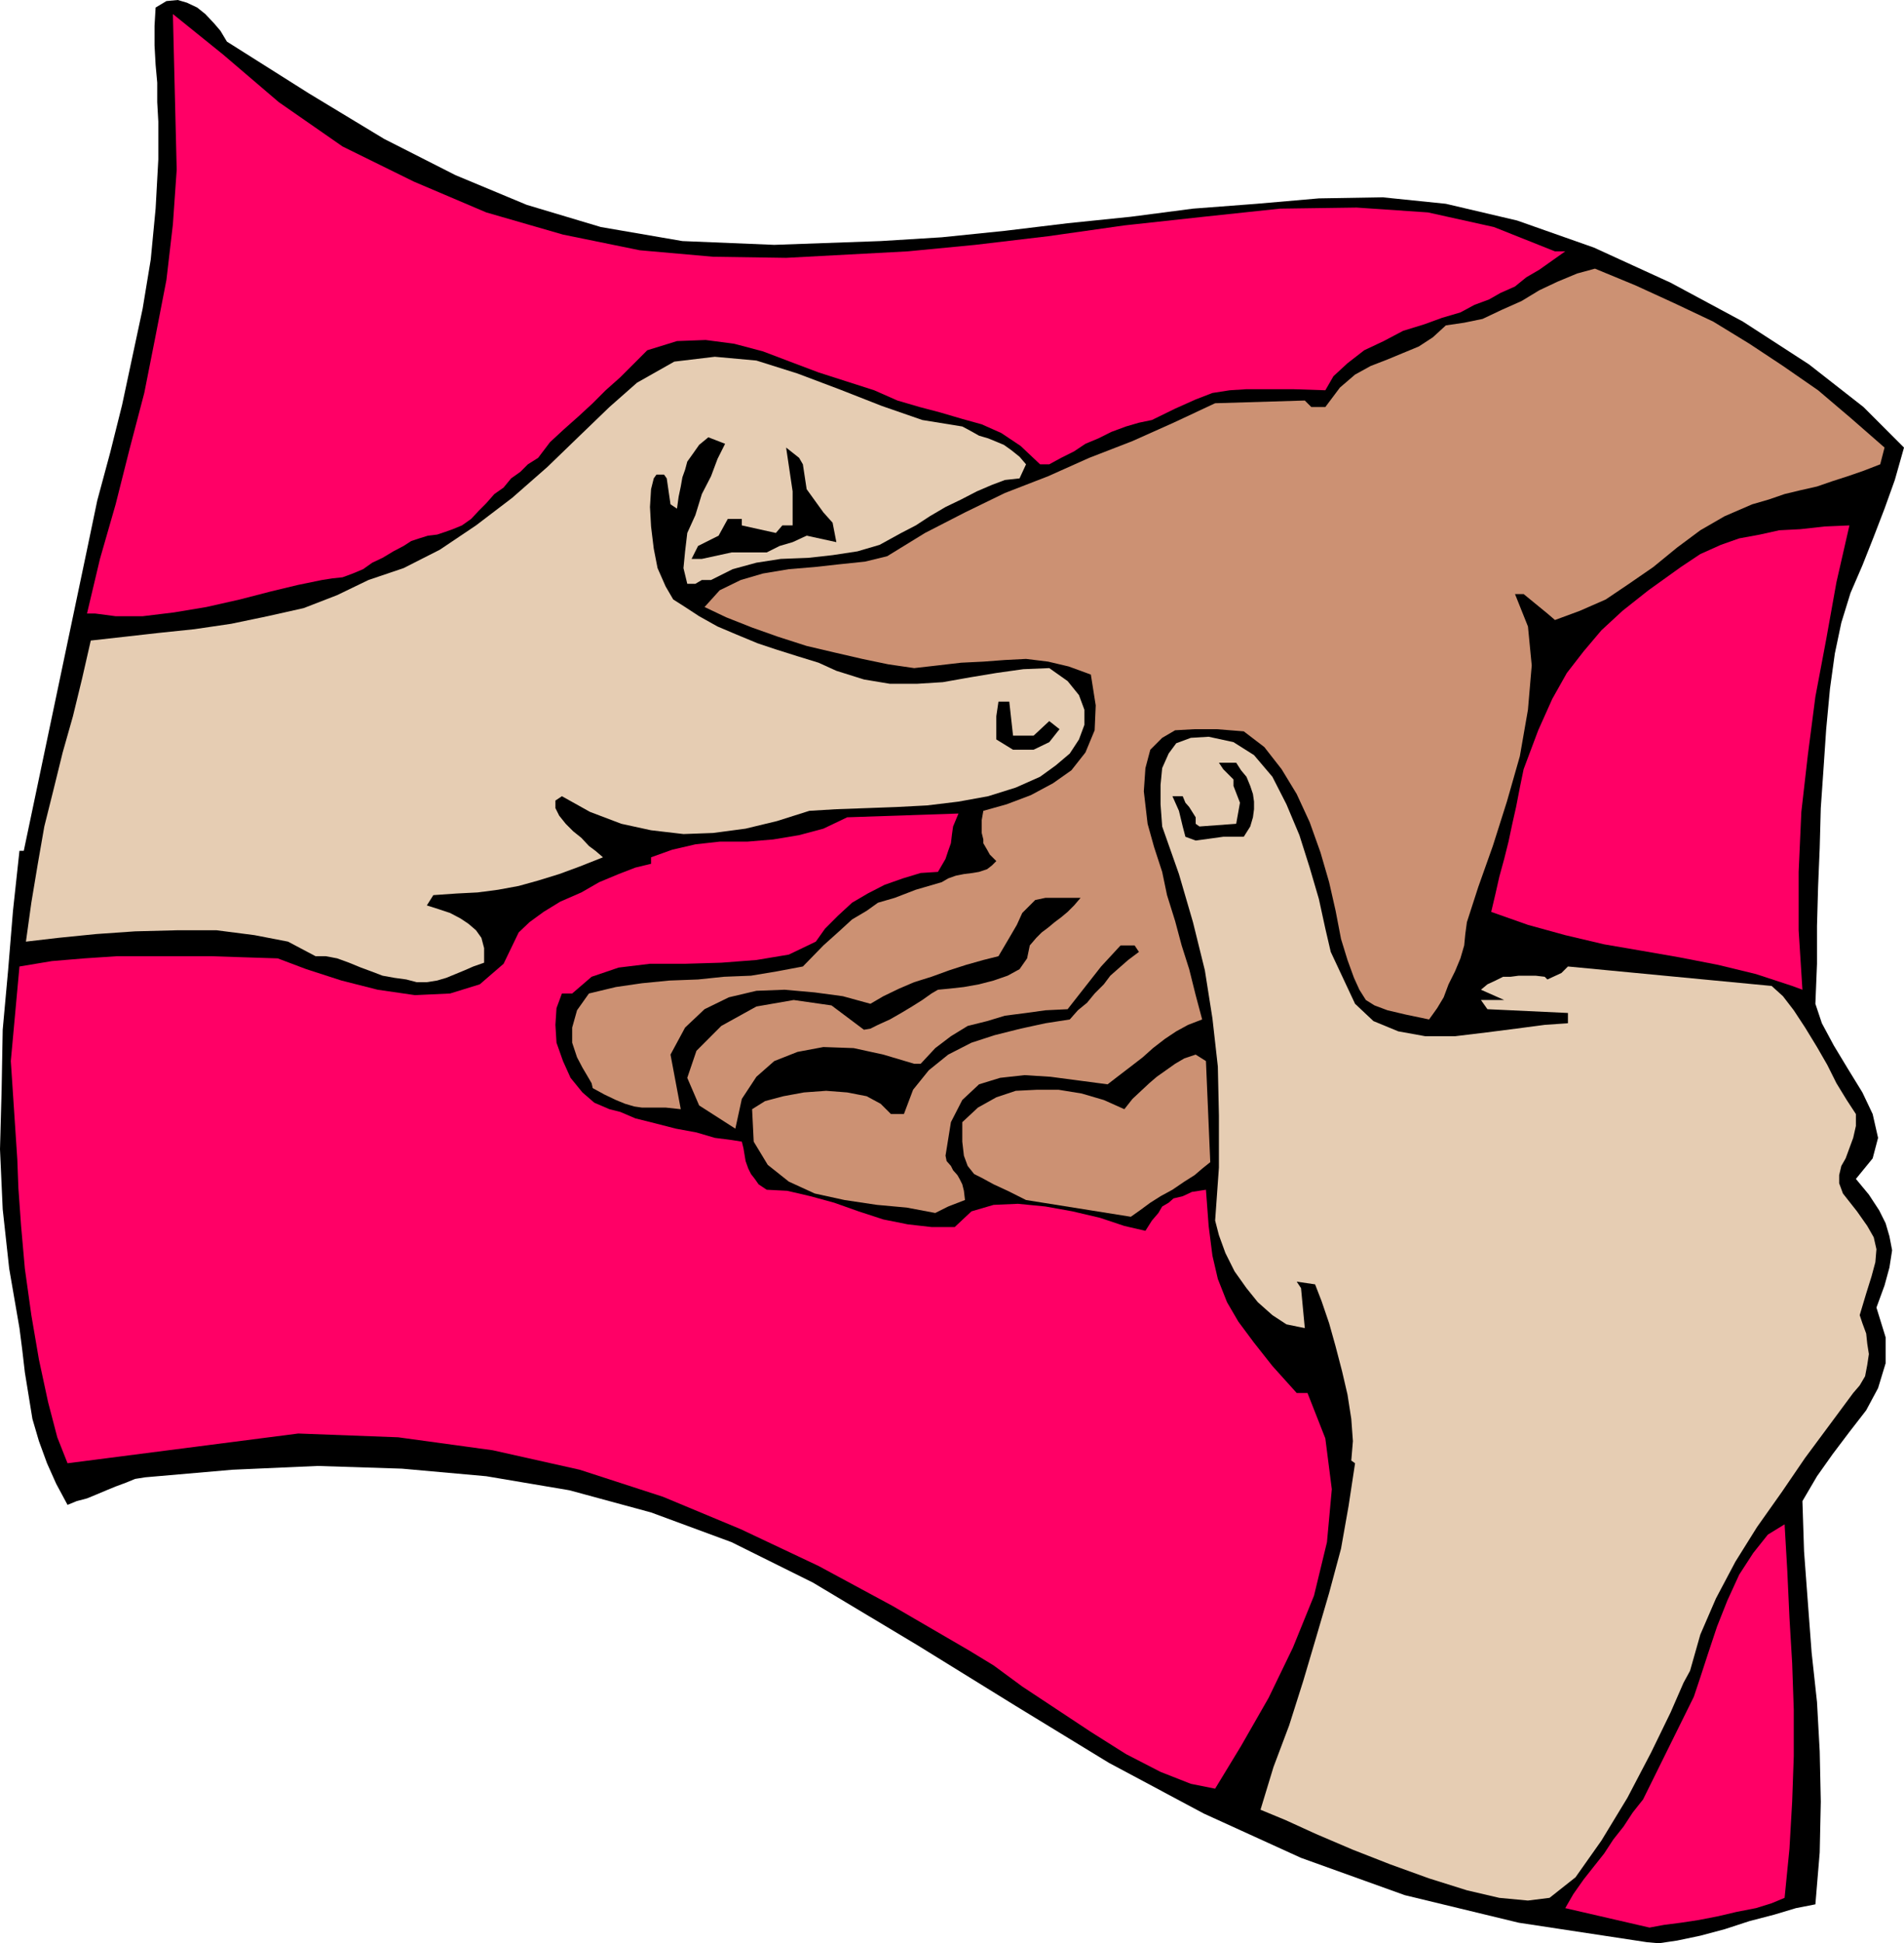
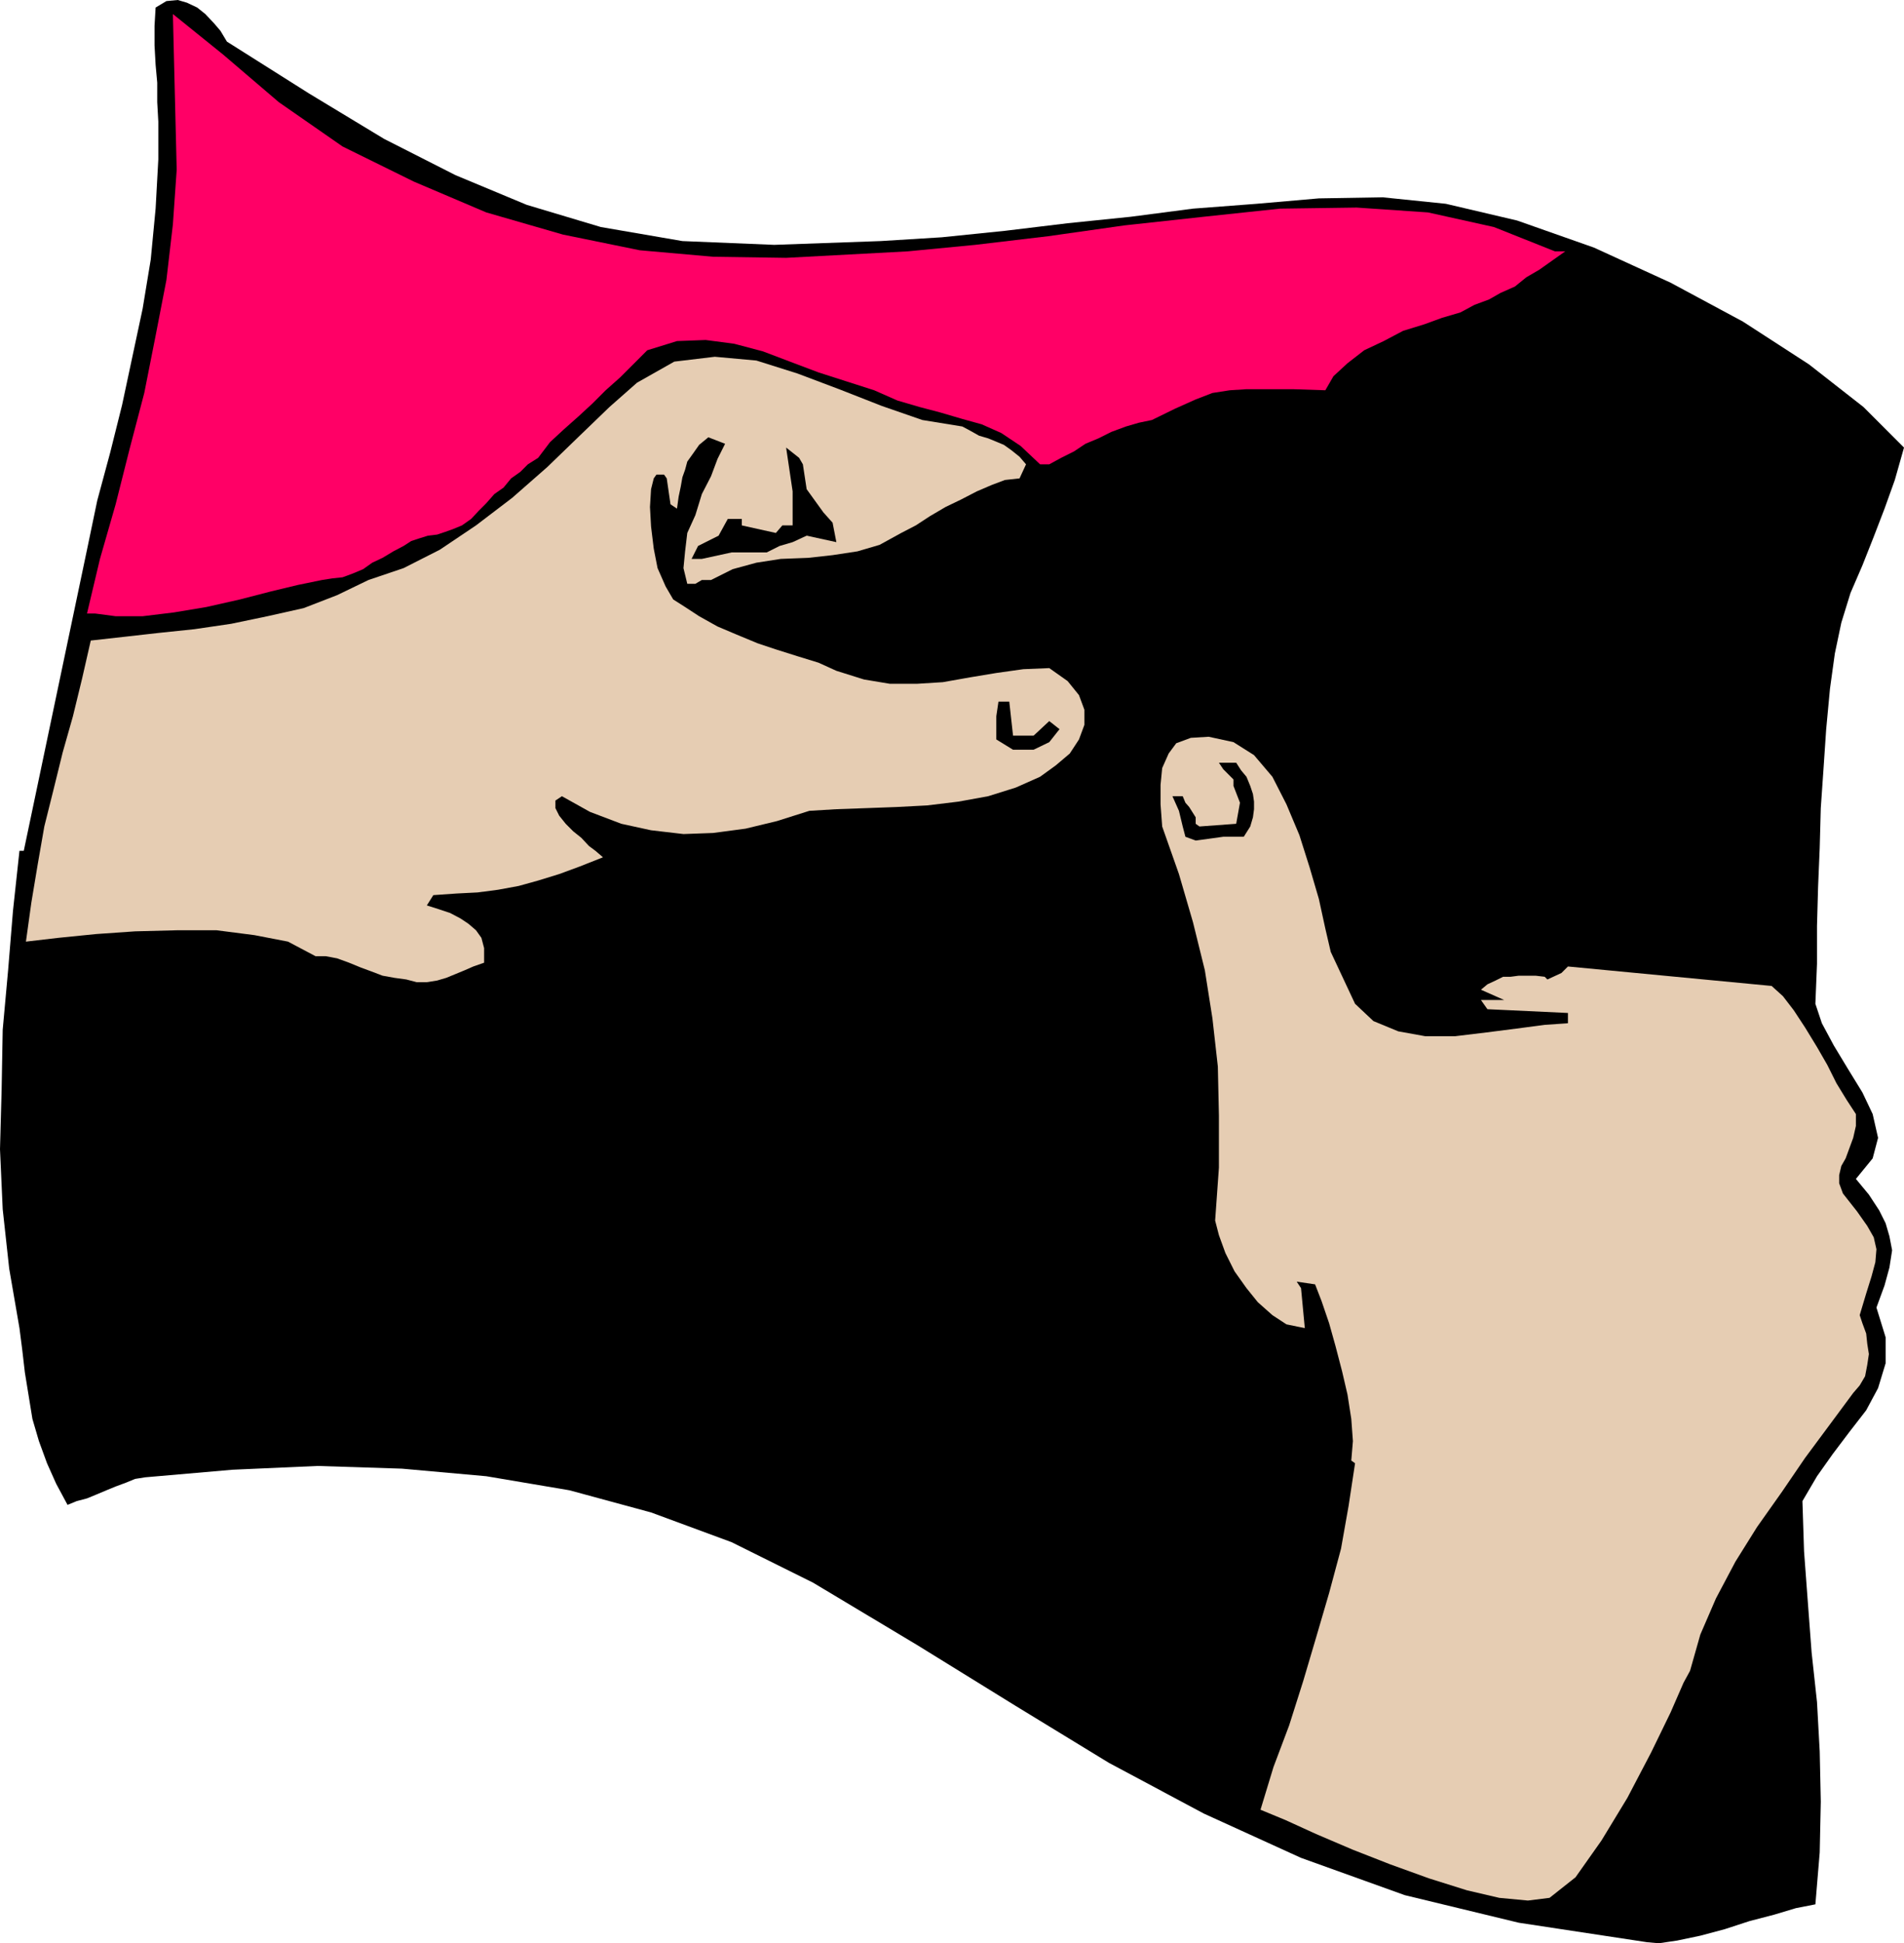
<svg xmlns="http://www.w3.org/2000/svg" width="352.402" height="359.5">
  <path d="m304.8 359.297-23.698-3.598L260 350.598l-19.2-6.899-18-8.199-17.597-9.402-17.203-10.5-18.297-11.301-19.203-11.5-15.098-7.5-14.902-5.5-15.098-4.098L90 273.098l-15.598-1.399-15.601-.5-15.801.7-16.098 1.398-1.902.3-1.7.7-1.898.703-1.699.7-1.902.8-1.7.7-1.898.5-1.703.698-2.098-3.898-1.699-3.8-1.5-4.102L6 262.5l-1.398-8.602-.5-4.3-.5-3.899-1.899-11-1.203-11-.5-11.101.3-11L.5 190.5l1-11 .902-11 1.2-11.102h.8l11.7-55.699L18 92.598l2.402-8.899 2.2-8.8L24.5 66l1.902-8.902 1.5-9.098.899-9.402.5-9.098v-7l-.2-3.602v-3.601l-.3-3.297-.2-3.602V4.797l.2-3.399L30.8.2l2.102-.2 1.7.5 1.898.898 1.5 1.2 1.602 1.699L40.8 5.699 42 7.7l15.203 9.598L71.102 25.7 84.3 32.4l13.199 5.5 13.704 4.1 15.098 2.598 17 .699 19.699-.7 11.3-.699L186 42.7l11.602-1.402 11.699-1.2 11.5-1.5 11.8-.898 11.5-1 11.801-.199 11.7 1.2 13.199 3.097 14.199 5 14.203 6.5 13.399 7.203 12.199 7.898 10.101 7.899 7.5 7.5-1.699 6-1.902 5.3-2 5.2-2.098 5.3-2.203 5.102-1.7 5.5-1.198 5.7-.899 6.5-.703 7.5-.5 7.398-.5 7.203-.2 7.398-.3 7.2-.2 7.199v7l-.3 7.402 1.203 3.598 2.2 4.101L342 197.7l2.703 4.399 1.899 4 1 4.402-1 3.797-3.102 3.8 2.402 2.903 1.899 2.898 1.199 2.399.703 2.402.5 2.598-.5 3.203-.902 3.297-1.5 4.101 1.699 5.5v4.801l-1.398 4.598-2.2 4.101-3.101 4-3.098 4.102-2.902 4.098-2.7 4.601.301 9.301.7 9.398.699 9.301 1 9.2.5 9.101.199 9.297-.2 9.402-.8 9.598-3.598.703-4 1.2-4.601 1.198-4.598 1.5-4.5 1.2-4.3.902-3.403.5-2.2-.203" />
-   <path fill="#f06" d="M305.3 356.598 289.704 353l1.5-2.602 1.899-2.699 1.898-2.402 1.902-2.399 1.7-2.601 1.898-2.399 1.703-2.601 1.899-2.399 9.398-19 1.203-3.601 1.399-4.297 1.699-5.102 1.902-4.8 2.2-4.801 2.597-4 2.703-3.399 3.098-1.898.5 8.598.402 8.699.5 8.402.297 8.598v8.601l-.297 8.399-.5 8.703-.902 9.098-2.399 1L325 353l-3.598.7-3.402.8-3.598.7-3.3.5-3.102.398-2.7.5" />
  <path fill="#e6cdb3" d="m282.8 351.598-5.3-.5-6-1.399-7-2.199-7.2-2.602-6.898-2.699-6.8-2.902-5.7-2.598-4.601-1.902 2.402-7.899 2.899-7.699 2.601-8.199 2.399-8.102L246 294.7l2.203-8.199 1.399-7.902 1.199-7.899-.7-.5.301-3.601-.3-4.098-.7-4.5-1-4.3-1.199-4.602-1.203-4.301-1.398-4.098-1.2-3.101-3.402-.5.8 1.199.7 7.402-3.398-.699-2.602-1.703-2.7-2.399-2.097-2.601-2.203-3.098-1.7-3.402-1.198-3.297-.7-2.703.7-9.797v-9.602l-.2-9.101-1-8.899L223 179.5l-2.2-8.902-2.597-8.899-3.101-8.8-.301-4.102v-3.598l.3-3.101 1.2-2.7 1.402-1.898 2.7-1 3.3-.203 4.598 1 3.8 2.402 3.399 4 2.602 5.098 2.398 5.703 1.902 6 1.7 5.797 1.199 5.5 1 4.3 4.5 9.602 3.402 3.2 4.598 1.898 5 .902h5.5l5.8-.699 5.5-.703 5.301-.7 4.301-.3v-1.899l-14.902-.699-1.2-1.699h4.301l-4.3-1.902 1.199-1 1.5-.7 1.402-.699h1.399l1.5-.199h3.101l1.7.2.5.5L289 180l1.203-1.203 37.7 3.601 2.097 1.899 2 2.601 2.102 3.2 2.199 3.601 1.902 3.301 1.7 3.398 1.898 3.102 1.699 2.598v2.199l-.5 2.203-1.398 3.797-.801 1.402-.399 1.7v1.5l.7 1.898 2.601 3.3 1.899 2.7 1.199 2.101.5 2.2-.2 2.402-.699 2.598-1 3.199-1.199 4 .5 1.5.7 1.902.199 1.899.3 1.902-.3 2-.399 2.098-1 1.699-1.203 1.402-4.297 5.801-4.601 6.2-4.301 6.3-4.598 6.5-4 6.398-3.601 6.801-2.899 6.7-1.902 6.699-1.2 2.199-2.398 5.5-3.601 7.402-4.399 8.399-4.8 7.902-4.801 6.797-4.801 3.8-4 .5" />
-   <path fill="#f06" d="m179.3 305.297-14.097-8.2L151.5 289.7l-14.398-6.8-14.399-6-15.402-5-16.098-3.602-17.5-2.399-18.5-.699-42.703 5.5-1.898-4.8-1.7-6.5-1.699-7.899-1.402-8.203-1.2-8.598-.699-7.902-.5-7-.199-5.297L2 196.297l1.602-17.5 6-1 6-.5 6-.399h17.601l6 .2 6.2.199 5.3 2 6.5 2.101 6.7 1.7 6.898 1 6.5-.301 5.5-1.7 4.402-3.8L96 172.5l2-1.902 2.602-1.899 3.101-1.902 3.899-1.7 3.3-1.898 3.598-1.5 3.102-1.199 2.898-.703v-1.2l3.902-1.398 4.301-1 4.5-.5h5.098l4.8-.402 4.801-.797 4.5-1.203 4.399-2.098 20.601-.699-1 2.398-.199 1.399L176 156l-.5 1.398-.5 1.5-1.398 2.399-3.2.203-3.3 1-3.399 1.2-3.101 1.597-2.899 1.703-2.601 2.398-2.399 2.399-1.703 2.402-5 2.399-6 1-6.5.5-6.7.199h-6.5l-5.8.703-5 1.7-3.598 3.097H104l-1 2.703-.2 3.098.2 3.3 1.203 3.399 1.399 3.101 2.199 2.7L110 204l2.8 1.2 2 .5 2.802 1.198 3.601.899 3.899 1 3.8.703 3.399 1 3.101.398 1.899.301.3 1.2.399 2.398.5 1.402.5 1 .703.899.7 1 1.5 1 3.8.199 4.297 1 4.402 1.203 4.5 1.598 4.598 1.5 4.5.902 4.402.5h4.301l3.098-2.902 4.101-1.2 4.5-.199 5.098.5 5 .899 5.102 1.199 4.5 1.5 3.898.902 1.203-1.902 1.2-1.399.699-1.199 1.199-.699.902-.8 1.7-.403 1.699-.797 2.601-.402.5 6.699.7 5.5 1 4.3 1.699 4.301 2.101 3.602 2.899 3.898 3.398 4.301 4.5 5h2l3.3 8.399 1.2 9.402-.898 9.797-2.399 9.902-3.902 9.598-4.5 9.3-5.098 8.903-4.8 7.898-4.5-.898-5.602-2.203-6.399-3.297-6.5-4.102-6.5-4.3-6.199-4.098-5.3-3.902-4.602-2.801" />
-   <path fill="#cc9173" d="M209.3 225.098 189.903 222l-3.402-1.703-2.598-1.2-2.199-1.199-1.402-.699-1.2-1.5-.699-1.902-.3-2.598v-3.601l2.898-2.7 3.402-1.898 3.598-1.203 4-.2h3.902l4.301.7 4.098 1.203 3.8 1.7 1.5-1.903 1.602-1.5 1.5-1.399 1.399-1.199L215.8 198l1.699-1.203 1.703-1 2.098-.7 1.902 1.2L224 215l-1.5 1.2-1.398 1.198-1.899 1.2-2.203 1.5-2.2 1.199-1.898 1.203-1.902 1.398-1.7 1.2" />
-   <path fill="#cc9173" d="m173.102 224.398-5.301-1-5.5-.5-6-.898-5.5-1.203-4.801-2.2-3.898-3.097-2.602-4.3-.297-6 2.399-1.5 3.398-.903 3.8-.7 4.102-.3 3.899.3 3.601.7 2.598 1.402 1.902 1.899h2.399l1.699-4.5 2.902-3.598 3.598-2.902 4.3-2.2 4.302-1.398 4.8-1.203 4.598-1 4.5-.7 1.5-1.699 1.703-1.398 1.399-1.703 1.699-1.7 1.199-1.597 1.703-1.5 1.598-1.402 2-1.5-.801-1.2h-2.598l-3.601 3.899-6.2 7.902-4.101.2-3.598.5-3.902.5-3.297 1-3.601.898-3.102 1.902-2.898 2.2-2.7 2.898h-1.199l-5.703-1.7-5.5-1.199-5.598-.199-4.8.899-4.301 1.699-3.301 2.902-2.7 4.098-1.198 5.5-6.7-4.297-2.199-5.102 1.7-5 4.597-4.601 6.5-3.598 6.902-1.199 7 1 6 4.5 1.2-.203 1.398-.7 2.203-1 2.098-1.199 2-1.199 1.902-1.199 1.7-1.203 1.199-.7 2.101-.199 2.7-.3 2.8-.5 2.7-.7 2.597-.898 2.203-1.203 1.399-2 .5-2.399 1.199-1.398 1-1 1.199-.902 1.203-1 1.2-.899 1.199-1 1.199-1.199 1.199-1.402h-6.5l-1.898.402-2.399 2.398-1 2.2-1.402 2.402-2 3.398-2.801.7-3.2.902-3.097 1-3.3 1.2-3.2 1-2.8 1.198-2.903 1.399-2.398 1.402-5.102-1.402-5.2-.7-5.597-.5-5.203.2-5.098 1.203-4.5 2.2-3.601 3.398-2.7 5L126 205.199l-2.797-.3h-4.402l-1.399-.2-1.699-.5L114 203.5l-2.098-1-2.199-1.203-.203-.899-.7-1.199-1-1.699-1-1.902-.898-2.7v-2.8l.899-3.2 2.199-3.101 5-1.2 4.8-.699 5.102-.5 5.301-.199 4.797-.5 5-.199 4.8-.8 4.802-.903 3.8-3.899 2.899-2.601 2.402-2.2 2.7-1.597 2.097-1.5 3.102-.902 3.898-1.5 4.8-1.399 1.2-.699 1.402-.5 1.5-.3 1.598-.2 1.203-.203 1.5-.5.899-.7.8-.8-1.199-1.2-.5-.898L182 156v-.703l-.297-1.2V151.7L182 150l4.3-1.203 4.5-1.7 4.102-2.199 3.399-2.398 2.601-3.3 1.7-4.102.199-4.598-.899-5.703-4.101-1.5-3.801-.899-4.098-.5-3.902.2-4 .3-4.098.2-4.3.5-4.399.5-4.8-.7-4.801-1-5.2-1.199-5.101-1.199-5.301-1.703-4.797-1.7-4.8-1.898-4-1.902 2.8-3.098 3.899-1.902 4.101-1.2 4.797-.8 4.8-.399 4.5-.5 4.802-.5 4.101-1 7-4.3 7.399-3.801L186 91.199l8-3.101 7.602-3.399 8-3.101 7.601-3.399 7.7-3.601 16.597-.5 1.203 1.199h2.598L248 71.699l2.8-2.402 2.903-1.598 3.098-1.199 2.902-1.203 2.899-1.2 2.601-1.699 2.399-2.199 3.398-.5 3.402-.699L278 57.297l3.602-1.598 3.3-2 3.399-1.601 3.601-1.5 3.301-.899 7.5 3.098 7.2 3.3 7.199 3.403 6.699 4.098L330 67.699l6.5 4.5 6 5.098 6.3 5.5-.8 3.101-3.098 1.2-2.902 1-2.797.902-2.902 1-3.098.7-2.902.698-2.899 1-3.101.899-5.098 2.203-4.5 2.598-4.3 3.199-4.403 3.601-4.5 3.102-4.297 2.898-4.8 2.102-4.602 1.7-1.399-1.2-4.402-3.602h-1.598l2.399 6 .699 7.2-.7 8.199-1.5 8.601-2.398 8.399-2.601 8.203-2.7 7.598-2.101 6.5-.297 2.199-.203 2.101-.7 2.399-1 2.402-1.198 2.399-.899 2.402-1.203 2-1.5 2.098-4.297-.899-3.402-.8-2.399-.899-1.601-1-1.2-1.902-1-2.2-1.199-3.3-1.199-3.899-1-5.199-1.203-5.3-1.598-5.5-2-5.602-2.402-5.2-2.797-4.601-3.203-4.098-3.797-2.902-5-.399h-4.101l-3.602.2-2.398 1.402-2.2 2.2-.902 3.398-.297 4.3.7 6 1.199 4.301 1.5 4.598.898 4.3 1.5 4.801 1.203 4.5 1.399 4.399 1.199 4.8 1.199 4.5-2.598 1-2.199 1.2-2.101 1.402-2.2 1.7-1.902 1.699-2.2 1.699-2.097 1.601-2.203 1.7-5.297-.7-5.3-.699-4.801-.3-4.5.5-3.899 1.199-3.101 2.902-2.102 4.098-1 6.199.203 1 .797.902.402.801.801.898.399.7.5 1 .3 1.199.2 1.703-3.102 1.2-2.398 1.198" />
-   <path fill="#f06" d="M331.703 182.398 325 180.2l-7-1.699-7.2-1.402-6.898-1.2-7-1.199-7.199-1.699-6.902-1.902L276 168.7l.8-3.402.7-3.098.902-3.3.801-3.2.7-3.3.699-3.102.699-3.598.699-3.402 2.703-7.2 2.598-5.8L290 124.5l3.102-4 3.3-3.902 3.899-3.598 4.8-3.8 6-4.302 3.602-2.398 3.797-1.703 3.402-1.2 3.801-.699 3.598-.8 3.902-.2 4.5-.5 4.598-.199-2.399 10.5L338 118.297l-2 10.601-1.398 10.801-1.2 10.5-.5 11.098v10.8l.7 11-1.899-.699" />
  <path fill="#e6cdb3" d="M75.203 181.2 73 180.897l-2.2-.398-2.097-.8-1.902-.7-2.2-.902-2.199-.801-2.101-.399h-1.899l-5.101-2.699L47.1 173l-7-.902h-7.398l-7.703.199-7.2.5-7 .703-6 .7 1-7.2 1.2-7.203 1.203-6.899 1.7-6.8 1.699-6.899L13.5 132.5l1.703-7 1.598-7 6.3-.703 6.2-.7 6.699-.699 6.8-1L49.5 114l6.703-1.5 6.2-2.402 5.8-2.801 6.5-2.2 6.7-3.398 6.699-4.5 6.699-5.101 6.5-5.7 6-5.8 5.5-5.301 5.101-4.5 6.899-3.899 7.5-.898 7.699.7 7.602 2.398L155.3 72l7.902 3.098 7.5 2.601 7.399 1.2 1.5.8 1.601.899 1.7.5 1.699.699 1.199.5 1.402 1 1.5 1.203 1.2 1.398-1.2 2.602-2.703.297-2.398.902-2.801 1.2-2.899 1.5L175 93.796l-2.898 1.703-2.602 1.7-2.7 1.398-4 2.199-4.097 1.203-4.601.7-4.5.5-5.102.198-4.5.7-4.398 1.199-4 2h-1.7l-1.199.703h-1.5l-.703-2.902.3-3.098.403-3.402 1.5-3.301 1.2-3.899 1.699-3.3 1.199-3.2 1.402-2.8-3.101-1.2-1.7 1.399L128.203 84l-1 1.398-.402 1.5-.5 1.399L126 90l-.398 1.898-.301 2.2-1.2-.801-.699-4.797-.5-.703H121.5l-.5.703-.5 2-.2 3.297.2 3.601.5 4.102.703 3.598 1.5 3.402 1.399 2.398 2.199 1.399 2.601 1.703 3.399 1.898 3.3 1.399 4.102 1.703 3.598 1.2 3.8 1.198 3.899 1.2 3.3 1.5 5.102 1.601 4.801.801h5l4.797-.3 5.102-.903 4.8-.797 5-.703 4.801-.2 3.399 2.403 2.101 2.598 1 2.699v2.8l-1 2.7-1.703 2.601-2.598 2.2-2.902 2.101-4.5 2-5.098 1.598-5.5 1-5.8.703-5.7.297-5.5.203-5.601.2-5 .3-6 1.898-5.801 1.399-6 .8-5.5.2-6-.7-5.5-1.199-5.797-2.199-5.203-2.902-1.2.8v1.403l.7 1.398 1.203 1.5 1.399 1.399 1.5 1.203 1.398 1.5 1.203.898 1.399 1.2-4.301 1.699-3.801 1.402-3.898 1.2-3.602 1-3.797.699-3.8.5-3.903.199-4.297.3L79 167.5l2.203.7 2.098.698 1.902 1 1.5 1 1.399 1.2 1 1.402.5 1.898v2.7l-2 .699L86 179.5l-3.398 1.398-1.7.5L79 181.7h-1.898l-1.899-.5" />
  <path d="m221.3 155.5-1.898-.703-.5-1.899-.699-2.898-1.203-2.703h1.902l.5 1.203.7.797 1.199 1.902v1.2l.699.5 6.8-.5.7-3.899-1.2-3.102V144.2l-1.898-1.902-.8-1.2h3.199l.902 1.403 1 1.2.7 1.698.5 1.5.199 1.399v1.402l-.2 1.5-.5 1.7-1.199 1.898h-3.8l-5.102.703M187.5 138.7l-3.098-1.903V132.5l.399-2.703h2l.699 6.3h3.8l2.903-2.699 1.899 1.5-1.899 2.399-2.902 1.402H187.5" />
  <path fill="#f06" d="M17.602 113.5h-1.5l2.398-10.102 2.902-10.101L24 83l2.703-10.3 2.098-10.602 2-10.301L32 41.5l.703-10.102L32 2.598l9.3 7.5 10.302 8.8 11.8 8.2 13.2 6.5L90 39.297l14.203 4.101 14.2 2.899L132 47.5l13.5.2 22.5-1.2 12.5-1.203 13.5-1.598 14.102-2 14.699-1.601 14.101-1.5 14.2-.2 13.199.899L276.5 42l11.3 4.5h1.903l-2.402 1.7-2.399 1.698-2.402 1.399L280.402 53l-2.699 1.2-2.101 1.198-2.7 1-2.601 1.399-3.399 1-3.3 1.203-3.899 1.2-3.601 1.898-3.602 1.699-3.098 2.402-2.601 2.399-1.5 2.601-6-.199h-8.598l-3.101.2-3.2.5-3.101 1.198-3.801 1.7-4.297 2.101-2.402.5-2.399.7-2.699 1-2.402 1.199-2.399 1-2.101 1.402-2.399 1.2-2.199 1.198H192.5l-3.598-3.398-3.601-2.402-3.598-1.598-3.601-1L174 76.297l-3.797-1-4.101-1.2L161.8 72.2l-5.3-1.7-5-1.602-5.297-2-5-1.898-5.3-1.402-5.301-.7-5.301.2-5.5 1.699-2.399 2.402-2.601 2.598-2.7 2.402-2.398 2.399L107.102 77l-2.7 2.398-2.601 2.399-2.2 2.902-1.898 1.2-1.402 1.398-1.7 1.203-1.398 1.7-1.703 1.198-1.5 1.7-1.398 1.402-1.399 1.5-1.703 1.2-1.7.698-1.398.5-1.5.5-1.699.2-1.601.5-1.5.5-1.399.902-1.902 1-2 1.2-1.899.898-1.699 1.199-1.902.8-1.899.7L61.5 107l-1.898.297-4.399.902-5 1.2-5.8 1.5-6.2 1.398-6 1-5.8.703h-5l-3.801-.5" />
  <path d="M129.902 103.398H128l1.203-2.398L133 99.098 134.703 96h2.598v1.2l6.3 1.398 1.2-1.399h1.902v-6.3l-1.203-8.102 2.402 1.902.7 1.2.699 4.601 3.101 4.297 1.7 1.902.699 3.598-5.5-1.2-2.598 1.2-2.402.703-2.399 1.2h-6.5l-5.5 1.198" />
</svg>